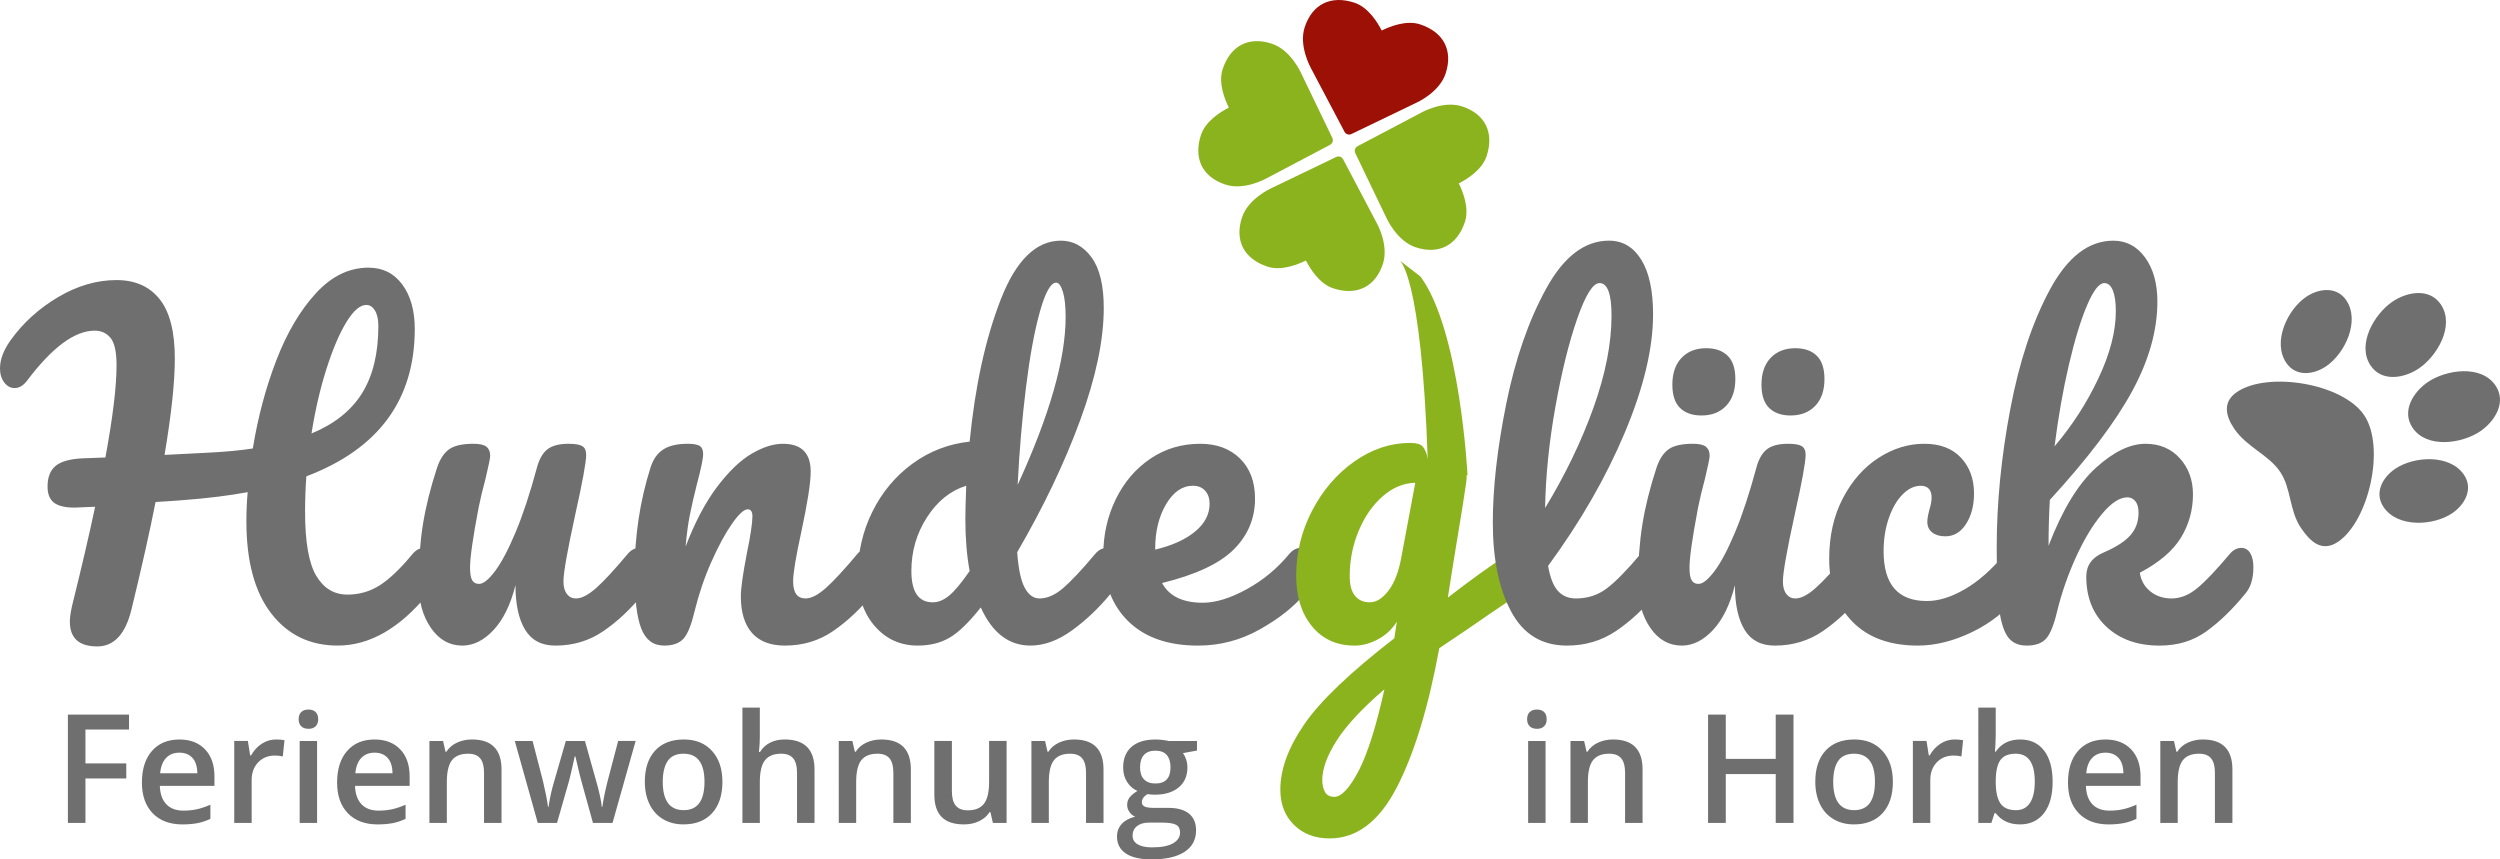
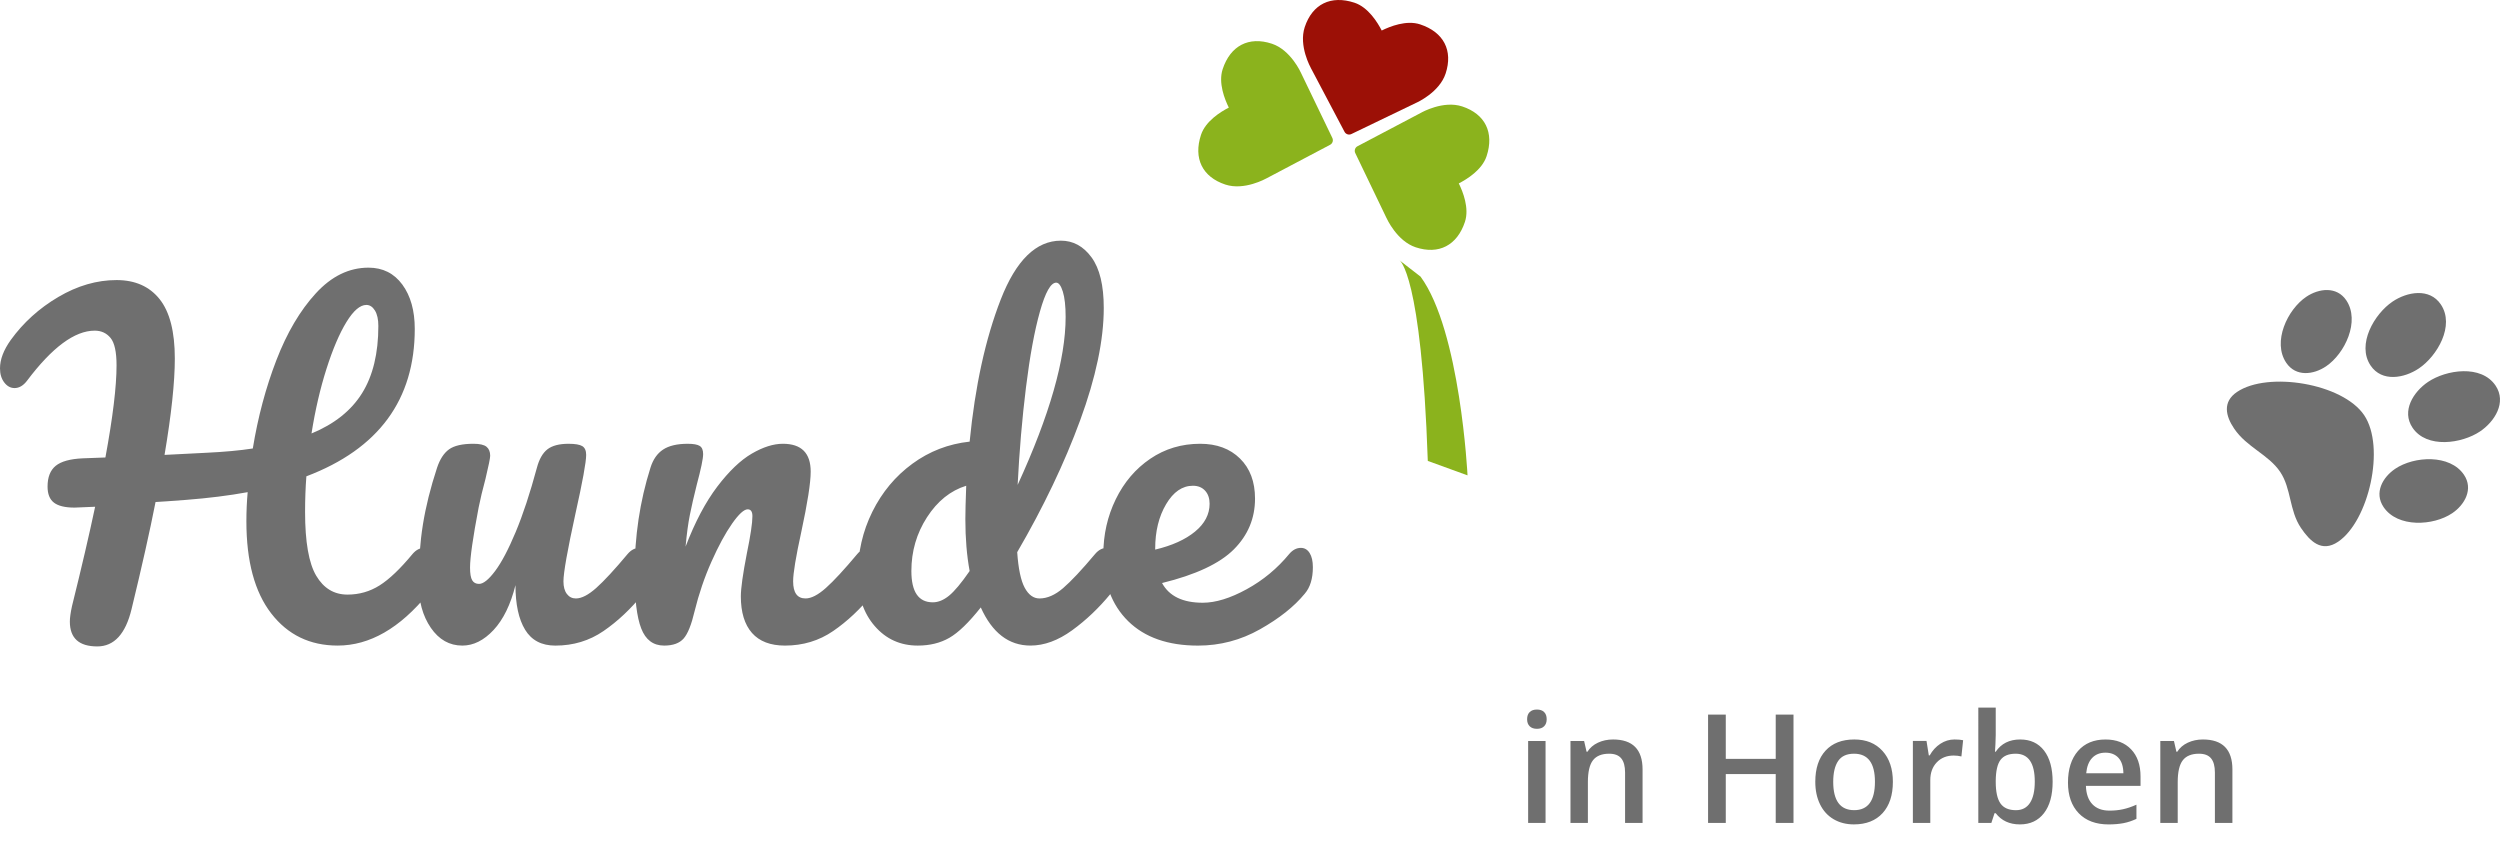
<svg xmlns="http://www.w3.org/2000/svg" version="1.1" baseProfile="tiny" id="Ebene_1" x="0px" y="0px" width="384px" height="132px" viewBox="0 0 384 132" xml:space="preserve">
  <g>
    <path fill="#6F6F6F" d="M183.229,74.611c0.789,0,1.415,0.254,1.875,0.758c0.461,0.506,0.69,1.174,0.69,2.008   c0,1.623-0.746,3.049-2.236,4.277c-1.493,1.229-3.533,2.15-6.121,2.764v-0.131c0-2.676,0.559-4.957,1.678-6.846   C180.233,75.557,181.604,74.611,183.229,74.611 M199.813,84.154c-0.658,0-1.25,0.309-1.776,0.922   c-1.843,2.238-4.024,4.049-6.549,5.43c-2.523,1.383-4.771,2.074-6.746,2.074c-3.071,0-5.156-1.01-6.252-3.027   c5.177-1.271,8.852-2.994,11.024-5.166c2.172-2.174,3.258-4.771,3.258-7.801c0-2.588-0.77-4.641-2.305-6.152   c-1.536-1.514-3.576-2.271-6.121-2.271c-2.853,0-5.408,0.77-7.667,2.303c-2.261,1.537-4.026,3.611-5.299,6.221   c-1.272,2.611-1.908,5.431-1.908,8.457c0,4.344,1.271,7.767,3.816,10.269c2.545,2.5,6.121,3.752,10.729,3.752   c3.379,0,6.549-0.834,9.51-2.502c2.961-1.666,5.255-3.488,6.877-5.464c0.834-0.963,1.252-2.323,1.252-4.079   c0-0.923-0.165-1.646-0.494-2.173S200.383,84.154,199.813,84.154 M143.278,92.516c-2.195,0-3.291-1.604-3.291-4.807   c0-3.025,0.8-5.779,2.402-8.26c1.601-2.479,3.608-4.092,6.021-4.838c-0.088,2.369-0.131,4.08-0.131,5.135   c0,2.939,0.219,5.594,0.658,7.963c-1.273,1.844-2.326,3.105-3.159,3.785S144.111,92.516,143.278,92.516 M162.232,43.416   c0.395,0,0.735,0.461,1.021,1.382c0.284,0.922,0.428,2.216,0.428,3.883c0,6.495-2.457,15.095-7.371,25.799   c0.263-5.221,0.69-10.223,1.283-15.005c0.593-4.782,1.305-8.655,2.139-11.616C160.564,44.896,161.398,43.416,162.232,43.416    M169.999,84.154c-0.658,0-1.251,0.309-1.776,0.922c-2.063,2.459-3.709,4.213-4.938,5.266c-1.228,1.055-2.435,1.58-3.619,1.58   c-0.922,0-1.679-0.549-2.271-1.646c-0.592-1.096-0.978-2.918-1.152-5.463c4.037-6.933,7.262-13.688,9.675-20.271   c2.413-6.582,3.62-12.329,3.62-17.244c0-3.465-0.625-6.055-1.876-7.766c-1.25-1.711-2.819-2.567-4.706-2.567   c-3.816,0-6.899,3.018-9.247,9.05c-2.347,6.033-3.938,13.306-4.771,21.818c-3.248,0.351-6.177,1.479-8.787,3.39   c-2.611,1.907-4.662,4.366-6.153,7.371c-1.493,3.006-2.237,6.264-2.237,9.772c0,3.204,0.865,5.803,2.6,7.799   c1.732,1.998,3.937,2.996,6.614,2.996c1.843,0,3.455-0.396,4.837-1.187c1.383-0.789,2.995-2.346,4.838-4.672   c1.754,3.904,4.3,5.857,7.635,5.857c2.106,0,4.233-0.779,6.384-2.338c2.149-1.557,4.123-3.432,5.923-5.627   c0.833-0.965,1.25-2.324,1.25-4.08c0-0.922-0.163-1.646-0.492-2.172C171.02,84.418,170.568,84.154,169.999,84.154 M102.013,99.162   c1.359,0,2.357-0.363,2.994-1.086c0.636-0.725,1.195-2.117,1.679-4.18c0.658-2.676,1.523-5.222,2.6-7.635   c1.074-2.412,2.127-4.354,3.159-5.826c1.03-1.47,1.831-2.203,2.402-2.203c0.481,0,0.724,0.352,0.724,1.053   c0,1.053-0.286,2.961-0.855,5.727c-0.614,3.158-0.922,5.354-0.922,6.58c0,2.459,0.57,4.334,1.711,5.629   c1.142,1.295,2.83,1.941,5.068,1.941c2.764,0,5.232-0.746,7.404-2.238c2.172-1.49,4.201-3.4,6.088-5.727   c0.833-0.965,1.251-2.324,1.251-4.08c0-0.922-0.165-1.646-0.494-2.172c-0.329-0.527-0.779-0.791-1.349-0.791   c-0.658,0-1.251,0.309-1.777,0.922c-2.019,2.414-3.631,4.158-4.838,5.232c-1.207,1.075-2.249,1.612-3.126,1.612   c-1.273,0-1.908-0.877-1.908-2.633c0-1.228,0.416-3.752,1.25-7.567c0.965-4.478,1.448-7.57,1.448-9.281   c0-2.853-1.426-4.277-4.278-4.277c-1.448,0-3.039,0.506-4.771,1.514c-1.733,1.01-3.499,2.699-5.299,5.068   c-1.799,2.369-3.422,5.439-4.869,9.215c0.175-1.932,0.395-3.555,0.657-4.871c0.264-1.316,0.614-2.852,1.054-4.607   c0.657-2.457,0.986-4.035,0.986-4.737c0-0.615-0.176-1.031-0.525-1.25c-0.353-0.22-0.966-0.33-1.844-0.33   c-1.624,0-2.886,0.297-3.783,0.89c-0.9,0.592-1.547,1.524-1.942,2.797c-1.624,5.133-2.435,10.553-2.435,16.256   c0,3.86,0.339,6.67,1.02,8.424C99.171,98.285,100.345,99.162,102.013,99.162 M71.015,99.162c1.711,0,3.312-0.801,4.804-2.402   c1.491-1.602,2.61-3.895,3.357-6.879c0,2.939,0.492,5.223,1.48,6.846c0.987,1.625,2.534,2.437,4.64,2.437   c2.765,0,5.232-0.746,7.404-2.238c2.172-1.491,4.201-3.399,6.088-5.728c0.833-0.963,1.25-2.323,1.25-4.079   c0-0.923-0.164-1.646-0.493-2.173c-0.329-0.526-0.779-0.789-1.35-0.789c-0.658,0-1.25,0.308-1.777,0.921   c-2.018,2.414-3.631,4.157-4.837,5.233c-1.207,1.074-2.249,1.611-3.126,1.611c-0.57,0-1.032-0.23-1.382-0.691   c-0.352-0.461-0.527-1.106-0.527-1.94c0-1.315,0.614-4.781,1.844-10.397c1.096-4.914,1.645-7.92,1.645-9.019   c0-0.658-0.197-1.106-0.592-1.349c-0.396-0.241-1.097-0.362-2.106-0.362c-1.447,0-2.533,0.287-3.258,0.854   c-0.724,0.57-1.262,1.515-1.612,2.832c-1.054,3.904-2.139,7.195-3.258,9.871c-1.119,2.678-2.172,4.674-3.159,5.988   c-0.987,1.316-1.81,1.977-2.469,1.977c-0.482,0-0.834-0.188-1.053-0.561c-0.22-0.373-0.329-1.021-0.329-1.941   c0-1.535,0.438-4.606,1.317-9.215c0.263-1.316,0.613-2.785,1.053-4.408c0.482-2.02,0.724-3.203,0.724-3.555   c0-0.613-0.188-1.074-0.56-1.383c-0.373-0.307-1.043-0.461-2.007-0.461c-1.711,0-2.962,0.287-3.752,0.855   c-0.789,0.569-1.404,1.514-1.843,2.83c-1.01,3.071-1.733,5.979-2.172,8.721c-0.438,2.742-0.658,5.76-0.658,9.051   c0,2.721,0.626,4.99,1.876,6.813C67.428,98.252,69.039,99.162,71.015,99.162 M56.272,46.838c0.525,0,0.965,0.286,1.315,0.855   c0.352,0.571,0.527,1.361,0.527,2.37c0,4.212-0.834,7.657-2.501,10.333c-1.668,2.676-4.257,4.738-7.766,6.186   c0.568-3.597,1.337-6.91,2.303-9.938c0.965-3.027,1.985-5.418,3.06-7.174C54.286,47.716,55.307,46.838,56.272,46.838    M65.157,84.154c-0.658,0-1.25,0.309-1.777,0.922c-1.887,2.281-3.576,3.896-5.067,4.838c-1.492,0.943-3.137,1.416-4.937,1.416   c-2.063,0-3.664-0.967-4.805-2.896c-1.141-1.93-1.711-5.199-1.711-9.807c0-1.887,0.066-3.707,0.198-5.463   c11.1-4.211,16.65-11.759,16.65-22.641c0-2.807-0.637-5.078-1.908-6.812c-1.273-1.732-3.007-2.599-5.199-2.599   c-2.984,0-5.684,1.316-8.096,3.949c-2.413,2.632-4.433,6.055-6.055,10.267c-1.624,4.212-2.83,8.732-3.62,13.559   c-1.975,0.307-4.344,0.524-7.107,0.657l-6.45,0.328c1.053-6.229,1.579-11.166,1.579-14.808c0-4.124-0.779-7.163-2.336-9.116   c-1.558-1.952-3.763-2.929-6.615-2.929c-3.027,0-6.011,0.867-8.95,2.6c-2.941,1.734-5.376,3.939-7.306,6.614   C0.549,53.771,0,55.22,0,56.579c0,0.879,0.22,1.603,0.658,2.172c0.438,0.571,0.964,0.856,1.579,0.856   c0.702,0,1.338-0.372,1.909-1.119c3.861-5.134,7.327-7.7,10.399-7.7c1.009,0,1.82,0.373,2.435,1.118   c0.614,0.747,0.921,2.151,0.921,4.213c0,3.247-0.57,7.963-1.711,14.15L12.702,70.4c-1.931,0.088-3.313,0.473-4.146,1.149   c-0.834,0.683-1.251,1.744-1.251,3.193c0,1.142,0.329,1.965,0.987,2.467c0.659,0.506,1.712,0.759,3.16,0.759l3.159-0.132   c-0.879,4.168-2.063,9.259-3.554,15.269c-0.22,1.012-0.329,1.801-0.329,2.369c0,2.545,1.403,3.817,4.212,3.817   c2.588,0,4.344-1.908,5.265-5.726c1.58-6.493,2.807-11.979,3.686-16.455c0.833-0.043,2.391-0.151,4.673-0.327   c3.422-0.265,6.581-0.658,9.477-1.187c-0.132,1.492-0.196,2.984-0.196,4.476c0,6.146,1.271,10.86,3.816,14.151   c2.544,3.291,5.945,4.937,10.201,4.937c4.914,0,9.544-2.654,13.887-7.966C66.582,90.188,67,88.828,67,87.117   c0-0.922-0.165-1.646-0.494-2.172C66.178,84.418,65.728,84.154,65.157,84.154" />
-     <path fill="#8BB31D" d="M204.945,122.395c-0.656,0-1.129-0.24-1.414-0.725c-0.285-0.482-0.428-1.098-0.428-1.843   c0-1.755,0.746-3.795,2.237-6.12c1.491-2.326,3.927-4.938,7.306-7.833c-1.271,5.748-2.6,9.938-3.98,12.571   C207.283,121.078,206.044,122.395,204.945,122.395 M210.409,92.514c-0.966,0-1.722-0.328-2.271-0.986   c-0.55-0.657-0.822-1.666-0.822-3.027c0-2.457,0.461-4.782,1.381-6.977c0.922-2.193,2.15-3.959,3.688-5.299   c1.535-1.338,3.202-2.027,5.002-2.072l-2.107,11.255c-0.393,2.28-1.053,4.036-1.973,5.266   C212.385,91.902,211.419,92.514,210.409,92.514 M233.643,84.287c-0.438,0-0.943,0.176-1.514,0.527   c-3.115,2.018-6.361,4.343-9.74,6.976c0.219-1.403,0.428-2.731,0.625-3.981s0.383-2.401,0.559-3.455   c0.923-5.528,1.472-8.973,1.646-10.334c0.043-0.307,0.064-0.723,0.064-1.25c0-0.965-0.229-1.611-0.69-1.94   c-0.46-0.329-1.239-0.494-2.336-0.494c-1.098,0-2.063,0.09-2.896,0.265c-0.221-0.966-0.494-1.636-0.823-2.009   c-0.328-0.37-0.978-0.56-1.94-0.56c-3.027,0-5.891,0.955-8.589,2.863s-4.86,4.433-6.483,7.568   c-1.623,3.137-2.435,6.461-2.435,9.971c0,3.203,0.812,5.791,2.435,7.768c1.623,1.974,3.795,2.961,6.518,2.961   c1.184,0,2.379-0.316,3.587-0.954c1.206-0.636,2.183-1.547,2.929-2.729l-0.396,2.564c-6.759,5.223-11.364,9.62-13.821,13.195   c-2.457,3.576-3.686,6.922-3.686,10.037c0,2.238,0.701,4.049,2.105,5.431s3.225,2.073,5.463,2.073c4.168,0,7.602-2.6,10.301-7.799   c2.697-5.199,4.879-12.342,6.547-21.424l4.213-2.83c1.756-1.229,4.52-3.115,8.293-5.66c0.658-0.438,1.143-0.942,1.447-1.514   c0.309-0.568,0.461-1.359,0.461-2.369c0-0.834-0.164-1.523-0.493-2.072C234.662,84.563,234.213,84.287,233.643,84.287" />
-     <path fill="#6F6F6F" d="M323.216,43.481c0.568,0,1.009,0.373,1.315,1.119c0.306,0.746,0.461,1.821,0.461,3.225   c0,3.072-0.889,6.494-2.666,10.267c-1.776,3.774-4.025,7.262-6.746,10.465c0.57-4.519,1.307-8.698,2.205-12.538   c0.898-3.839,1.831-6.888,2.797-9.148C321.548,44.611,322.426,43.481,323.216,43.481 M344.275,84.154   c-0.657,0-1.25,0.309-1.776,0.922c-2.063,2.459-3.729,4.213-5.002,5.266c-1.272,1.055-2.591,1.58-3.948,1.58   c-1.273,0-2.359-0.361-3.259-1.086s-1.438-1.678-1.612-2.863c2.983-1.578,5.09-3.377,6.318-5.396s1.844-4.234,1.844-6.647   c0-2.193-0.671-4.035-2.009-5.527c-1.339-1.492-3.104-2.238-5.298-2.238c-2.369,0-4.915,1.24-7.635,3.719   c-2.722,2.479-5.133,6.461-7.24,11.945c0-2.412,0.066-4.76,0.197-7.041c5.836-6.363,10.047-11.924,12.637-16.686   c2.589-4.76,3.884-9.356,3.884-13.788c0-2.764-0.625-5.012-1.876-6.746c-1.25-1.733-2.887-2.6-4.902-2.6   c-3.773,0-7.01,2.491-9.707,7.47c-2.699,4.981-4.74,11.134-6.121,18.462c-1.383,7.328-2.074,14.371-2.074,21.126   c0,3.994,0.109,7.021,0.33,9.082c0.219,2.063,0.646,3.588,1.283,4.574c0.635,0.987,1.635,1.481,2.994,1.481   s2.357-0.363,2.995-1.086c0.636-0.726,1.194-2.117,1.679-4.181c0.7-2.852,1.666-5.627,2.896-8.326   c1.229-2.696,2.556-4.901,3.981-6.612c1.426-1.713,2.73-2.567,3.916-2.567c0.481,0,0.889,0.196,1.217,0.592   c0.33,0.396,0.494,0.988,0.494,1.776c0,1.361-0.418,2.513-1.25,3.455c-0.834,0.945-2.217,1.834-4.146,2.666   c-1.756,0.748-2.633,1.976-2.633,3.687c0,3.203,1.031,5.771,3.094,7.701s4.781,2.896,8.161,2.896c2.765,0,5.155-0.726,7.174-2.173   c2.019-1.448,4.017-3.379,5.989-5.793c0.832-0.963,1.251-2.323,1.251-4.079c0-0.923-0.165-1.646-0.494-2.173   S344.846,84.154,344.275,84.154 M294.585,99.162c2.677,0,5.452-0.691,8.326-2.074c2.873-1.381,5.341-3.346,7.403-5.891   c0.834-1.053,1.252-2.412,1.252-4.08c0-0.922-0.166-1.646-0.494-2.172c-0.329-0.527-0.779-0.791-1.35-0.791   c-0.658,0-1.25,0.309-1.777,0.922c-2.019,2.414-4.07,4.225-6.153,5.43c-2.084,1.209-4.024,1.811-5.824,1.811   c-4.433,0-6.647-2.543-6.647-7.633c0-1.844,0.264-3.533,0.791-5.068c0.525-1.536,1.228-2.754,2.105-3.653   c0.877-0.897,1.819-1.349,2.83-1.349c0.525,0,0.932,0.154,1.219,0.459c0.283,0.31,0.426,0.748,0.426,1.318   s-0.109,1.185-0.328,1.842c-0.045,0.177-0.11,0.461-0.197,0.855c-0.089,0.395-0.132,0.746-0.132,1.053   c0,0.703,0.252,1.252,0.757,1.646c0.504,0.395,1.173,0.592,2.008,0.592c1.316,0,2.381-0.637,3.191-1.908   c0.813-1.272,1.218-2.83,1.218-4.674c0-2.236-0.669-4.068-2.007-5.496c-1.34-1.424-3.215-2.139-5.629-2.139   c-2.457,0-4.803,0.725-7.041,2.172c-2.238,1.449-4.059,3.512-5.463,6.188c-1.404,2.677-2.106,5.791-2.106,9.347   c0,3.991,1.194,7.207,3.588,9.641C286.939,97.943,290.285,99.162,294.585,99.162 M275.039,63.818c1.579,0,2.84-0.494,3.783-1.481   c0.943-0.987,1.416-2.358,1.416-4.113c0-1.623-0.395-2.819-1.186-3.587c-0.789-0.767-1.888-1.152-3.289-1.152   c-1.58,0-2.843,0.494-3.785,1.481c-0.944,0.987-1.416,2.359-1.416,4.113c0,1.624,0.396,2.82,1.186,3.587   C272.538,63.435,273.635,63.818,275.039,63.818 M261.35,63.818c1.58,0,2.84-0.494,3.784-1.481c0.942-0.987,1.415-2.358,1.415-4.113   c0-1.623-0.395-2.819-1.186-3.587c-0.789-0.767-1.887-1.152-3.29-1.152c-1.58,0-2.841,0.494-3.784,1.481   c-0.943,0.987-1.415,2.359-1.415,4.113c0,1.624,0.396,2.82,1.185,3.587C258.85,63.435,259.943,63.818,261.35,63.818    M258.322,99.162c1.711,0,3.313-0.801,4.804-2.402c1.491-1.601,2.61-3.895,3.356-6.879c0,2.939,0.494,5.223,1.481,6.846   c0.985,1.625,2.532,2.437,4.64,2.437c2.765,0,5.231-0.746,7.404-2.238c2.172-1.491,4.2-3.399,6.088-5.728   c0.834-0.963,1.25-2.323,1.25-4.079c0-0.923-0.164-1.646-0.492-2.173c-0.33-0.526-0.781-0.789-1.352-0.789   c-0.657,0-1.25,0.308-1.775,0.921c-2.02,2.414-3.632,4.157-4.838,5.233c-1.207,1.074-2.248,1.611-3.125,1.611   c-0.572,0-1.033-0.23-1.383-0.691c-0.354-0.461-0.527-1.106-0.527-1.94c0-1.315,0.614-4.781,1.844-10.397   c1.096-4.914,1.646-7.92,1.646-9.019c0-0.658-0.196-1.106-0.593-1.349c-0.395-0.241-1.098-0.362-2.105-0.362   c-1.447,0-2.533,0.287-3.258,0.854c-0.725,0.57-1.263,1.515-1.613,2.832c-1.053,3.904-2.139,7.195-3.256,9.871   c-1.119,2.678-2.173,4.674-3.16,5.988c-0.987,1.316-1.811,1.977-2.469,1.977c-0.482,0-0.834-0.188-1.054-0.561   s-0.328-1.021-0.328-1.941c0-1.535,0.438-4.606,1.315-9.215c0.264-1.316,0.613-2.785,1.054-4.408   c0.481-2.02,0.726-3.203,0.726-3.555c0-0.613-0.188-1.074-0.562-1.383c-0.373-0.307-1.043-0.461-2.007-0.461   c-1.711,0-2.963,0.287-3.752,0.855c-0.79,0.569-1.404,1.514-1.844,2.83c-1.008,3.071-1.732,5.979-2.17,8.721   c-0.44,2.742-0.66,5.76-0.66,9.051c0,2.721,0.627,4.99,1.877,6.813C254.734,98.252,256.348,99.162,258.322,99.162 M245.688,43.481   c1.228,0,1.842,1.668,1.842,5.002c0,4.256-0.922,8.962-2.764,14.117c-1.844,5.157-4.322,10.3-7.438,15.435   c0.088-4.959,0.614-10.137,1.58-15.533c0.964-5.397,2.083-9.916,3.356-13.558C243.535,45.303,244.678,43.481,245.688,43.481    M253.781,84.154c-0.658,0-1.25,0.309-1.777,0.922c-2.105,2.502-3.84,4.27-5.197,5.299c-1.361,1.031-2.941,1.547-4.74,1.547   c-1.142,0-2.063-0.383-2.764-1.152c-0.703-0.768-1.207-2.049-1.515-3.85c4.958-6.756,8.886-13.58,11.78-20.469   c2.896-6.888,4.345-12.943,4.345-18.165c0-3.642-0.604-6.439-1.81-8.392c-1.209-1.952-2.863-2.929-4.97-2.929   c-3.729,0-6.944,2.458-9.643,7.372c-2.699,4.914-4.739,10.793-6.121,17.638s-2.072,12.944-2.072,18.296   c0,5.574,0.931,10.115,2.798,13.625c1.862,3.512,4.727,5.266,8.588,5.266c2.808,0,5.318-0.746,7.537-2.238   c2.215-1.49,4.266-3.4,6.151-5.727c0.833-0.965,1.251-2.324,1.251-4.08c0-0.922-0.165-1.646-0.493-2.172   C254.803,84.418,254.352,84.154,253.781,84.154" />
    <path fill="#8BB31D" d="M208.13,22.915c-0.063,0.193-0.056,0.41,0.042,0.603l4.766,9.912c0.071,0.144,1.623,3.601,4.521,4.557   c3.538,1.167,6.361-0.298,7.555-3.909c0.696-2.113-0.316-4.643-0.945-5.907c1.259-0.643,3.576-2.074,4.273-4.187   c1.189-3.611-0.21-6.469-3.748-7.636c-2.898-0.955-6.201,0.901-6.318,0.97l-9.752,5.137   C208.33,22.552,208.193,22.722,208.13,22.915" />
    <path fill="#8BB31D" d="M204.688,21.784c-0.064,0.193-0.201,0.363-0.394,0.46l-9.726,5.133c-0.146,0.073-3.448,1.93-6.346,0.974   c-3.538-1.167-4.938-4.025-3.748-7.636c0.697-2.113,3.016-3.544,4.272-4.187c-0.628-1.264-1.641-3.794-0.943-5.907   c1.19-3.611,4.016-5.076,7.554-3.909c2.897,0.956,4.449,4.413,4.502,4.537l4.785,9.932   C204.741,21.374,204.75,21.591,204.688,21.784" />
-     <path fill="#8BB31D" d="M205.843,24.071c-0.192-0.064-0.409-0.055-0.604,0.042l-9.911,4.765c-0.144,0.072-3.601,1.623-4.557,4.522   c-1.167,3.538,0.298,6.363,3.91,7.554c2.112,0.697,4.643-0.316,5.906-0.944c0.643,1.257,2.073,3.576,4.188,4.273   c3.61,1.19,6.469-0.21,7.636-3.748c0.954-2.898-0.9-6.201-0.97-6.318l-5.138-9.753C206.205,24.271,206.035,24.135,205.843,24.071" />
    <path fill="#9C1006" d="M206.975,20.628c-0.192-0.064-0.363-0.2-0.461-0.393l-5.133-9.725c-0.072-0.146-1.93-3.448-0.974-6.346   c1.167-3.538,4.024-4.938,7.636-3.748c2.113,0.697,3.544,3.016,4.188,4.273c1.265-0.628,3.793-1.641,5.906-0.944   c3.611,1.191,5.076,4.016,3.909,7.554c-0.956,2.898-4.413,4.45-4.537,4.502l-9.932,4.785   C207.384,20.683,207.167,20.692,206.975,20.628" />
    <path fill="#8BB31D" d="M214.962,39.982c0,0,3.363,1.913,4.347,30.813l6.104,2.221c0,0-1.108-22.201-7.215-30.526L214.962,39.982z" />
    <path fill="#6F6F6F" d="M378.468,72.93c-2.155-3.195-7.667-2.879-10.563-0.924c-1.938,1.307-3.268,3.686-1.786,5.883   c2.155,3.197,7.647,2.894,10.544,0.939C378.6,77.521,379.936,75.107,378.468,72.93 M370.568,65.703   c2.185,3.236,7.578,2.445,10.375,0.559c2.238-1.509,4.113-4.46,2.375-7.037c-2.196-3.256-7.578-2.445-10.375-0.559   C370.706,60.174,368.831,63.125,370.568,65.703 M363.135,63.771c-3.301-4.894-14.791-6.763-19.525-3.57   c-2.258,1.522-1.758,3.685-0.451,5.622c1.953,2.898,5.268,3.976,7.072,6.652c1.725,2.557,1.383,5.926,3.188,8.604   c1.375,2.037,3.175,3.846,5.712,2.135C363.844,80.033,366.436,68.666,363.135,63.771 M357.286,56.265   c2.896-1.954,5.255-6.945,3.101-10.141c-1.469-2.177-4.207-1.842-6.146-0.535c-2.896,1.954-5.234,6.932-3.079,10.128   C352.645,57.914,355.35,57.571,357.286,56.265 M371.543,56.588c2.797-1.886,5.563-6.572,3.367-9.828   c-1.737-2.577-5.176-1.944-7.413-0.435c-2.797,1.886-5.552,6.593-3.367,9.829C365.867,58.73,369.307,58.097,371.543,56.588" />
-     <path fill="#6F6F6F" d="M175.709,115.963c0.398-0.439,0.984-0.66,1.758-0.66c0.782,0,1.364,0.223,1.747,0.666   c0.383,0.444,0.575,1.075,0.575,1.896c0,1.654-0.774,2.48-2.322,2.48c-0.759,0-1.341-0.213-1.747-0.638   c-0.405-0.425-0.608-1.032-0.608-1.821C175.111,117.044,175.311,116.402,175.709,115.963 M174.639,126.896   c0.451-0.36,1.061-0.541,1.827-0.541h2.026c1.062,0,1.788,0.115,2.179,0.348c0.392,0.23,0.586,0.619,0.586,1.166   c0,0.691-0.355,1.244-1.069,1.662c-0.714,0.417-1.799,0.626-3.256,0.626c-0.94,0-1.671-0.156-2.19-0.468   c-0.521-0.312-0.779-0.754-0.779-1.33C173.962,127.743,174.188,127.256,174.639,126.896 M179.493,113.813   c-0.197-0.054-0.491-0.104-0.882-0.153c-0.392-0.05-0.765-0.074-1.121-0.074c-1.593,0-2.821,0.376-3.683,1.127   c-0.86,0.751-1.292,1.812-1.292,3.175c0,0.852,0.203,1.594,0.609,2.227c0.406,0.634,0.936,1.092,1.588,1.371   c-0.523,0.318-0.918,0.642-1.184,0.969c-0.267,0.326-0.398,0.725-0.398,1.195c0,0.371,0.115,0.726,0.348,1.063   c0.23,0.338,0.524,0.582,0.882,0.734c-0.88,0.205-1.565,0.57-2.055,1.098c-0.489,0.527-0.734,1.178-0.734,1.952   c0,1.123,0.452,1.987,1.354,2.595c0.903,0.607,2.212,0.911,3.928,0.911c2.223,0,3.922-0.388,5.099-1.161   c1.176-0.773,1.764-1.874,1.764-3.301c0-1.115-0.36-1.969-1.081-2.561c-0.721-0.592-1.775-0.889-3.165-0.889h-2.195   c-0.722,0-1.217-0.07-1.486-0.217c-0.269-0.145-0.404-0.359-0.404-0.646c0-0.479,0.289-0.896,0.865-1.254   c0.327,0.062,0.691,0.092,1.093,0.092c1.571,0,2.805-0.371,3.699-1.115c0.896-0.743,1.343-1.764,1.343-3.063   c0-0.433-0.063-0.843-0.192-1.229c-0.129-0.388-0.293-0.714-0.49-0.979l2.151-0.396v-1.469H179.493L179.493,113.813z    M169.5,118.193c0-3.072-1.51-4.609-4.53-4.609c-0.85,0-1.624,0.163-2.321,0.49c-0.698,0.326-1.237,0.789-1.616,1.388h-0.137   l-0.375-1.649h-2.096V126.4h2.675v-6.271c0-1.57,0.263-2.689,0.785-3.357c0.524-0.668,1.352-1.002,2.482-1.002   c0.849,0,1.47,0.238,1.861,0.719c0.39,0.478,0.586,1.201,0.586,2.173v7.739h2.686V118.193L169.5,118.193z M154.613,126.4v-12.588   h-2.688v6.271c0,1.579-0.263,2.703-0.791,3.375c-0.526,0.671-1.352,1.007-2.475,1.007c-0.842,0-1.461-0.24-1.855-0.723   c-0.394-0.482-0.592-1.204-0.592-2.168v-7.762h-2.698v8.229c0,1.54,0.376,2.689,1.128,3.449c0.751,0.758,1.889,1.138,3.414,1.138   c0.881,0,1.663-0.167,2.351-0.501c0.687-0.334,1.216-0.793,1.588-1.377h0.136l0.376,1.65H154.613L154.613,126.4z M139.907,118.193   c0-3.072-1.51-4.609-4.53-4.609c-0.85,0-1.624,0.163-2.322,0.49c-0.697,0.326-1.236,0.789-1.615,1.388h-0.137l-0.376-1.649h-2.094   V126.4h2.674v-6.271c0-1.57,0.263-2.689,0.786-3.357s1.351-1.002,2.481-1.002c0.85,0,1.47,0.238,1.86,0.719   c0.392,0.478,0.586,1.201,0.586,2.173v7.739h2.687L139.907,118.193L139.907,118.193z M125.111,118.193   c0-3.072-1.525-4.609-4.576-4.609c-0.865,0-1.622,0.167-2.271,0.501s-1.155,0.804-1.52,1.411h-0.171   c0.091-0.818,0.137-1.589,0.137-2.311v-4.496h-2.675V126.4h2.675v-6.25c0-1.578,0.264-2.703,0.791-3.373   c0.527-0.672,1.354-1.008,2.477-1.008c0.849,0,1.47,0.237,1.86,0.717c0.391,0.479,0.586,1.203,0.586,2.174v7.74h2.687V118.193   L125.111,118.193z M102.558,116.885c0.505-0.744,1.318-1.115,2.441-1.115c2.14,0,3.21,1.438,3.21,4.313   c0,2.905-1.063,4.358-3.187,4.358c-2.148,0-3.222-1.453-3.222-4.358C101.801,118.695,102.053,117.629,102.558,116.885    M109.37,115.343c-1.063-1.173-2.504-1.759-4.325-1.759c-1.905,0-3.381,0.573-4.428,1.719c-1.047,1.146-1.571,2.739-1.571,4.78   c0,1.313,0.243,2.466,0.729,3.46c0.484,0.994,1.18,1.757,2.083,2.288c0.902,0.53,1.941,0.797,3.118,0.797   c1.882,0,3.35-0.577,4.404-1.729c1.056-1.153,1.582-2.758,1.582-4.814C110.963,118.096,110.432,116.516,109.37,115.343    M94.084,126.4l3.551-12.588h-2.686l-1.628,6.201c-0.417,1.678-0.684,2.982-0.796,3.916h-0.091   c-0.031-0.426-0.132-1.021-0.303-1.787c-0.171-0.766-0.313-1.336-0.427-1.707l-1.855-6.623h-2.937L85,120.436   c-0.114,0.356-0.248,0.894-0.404,1.61c-0.154,0.718-0.271,1.353-0.347,1.906h-0.068c-0.151-1.093-0.409-2.405-0.773-3.938   l-1.605-6.201h-2.731L82.6,126.4h2.96l1.673-5.852c0.258-0.857,0.606-2.311,1.047-4.357h0.103c0.517,2.268,0.872,3.713,1.07,4.336   l1.627,5.873H94.084z M77.034,118.193c0-3.072-1.51-4.609-4.53-4.609c-0.85,0-1.624,0.163-2.322,0.49   c-0.697,0.326-1.236,0.789-1.615,1.388h-0.138l-0.375-1.649h-2.095V126.4h2.675v-6.271c0-1.57,0.263-2.689,0.786-3.357   s1.351-1.002,2.481-1.002c0.849,0,1.47,0.238,1.86,0.719c0.391,0.478,0.586,1.201,0.586,2.173v7.739h2.687V118.193z M59.54,116.413   c0.486,0.534,0.736,1.321,0.751,2.36h-5.713c0.098-1.031,0.404-1.816,0.916-2.355c0.512-0.538,1.193-0.809,2.043-0.809   S59.054,115.878,59.54,116.413 M60.314,126.436c0.668-0.131,1.328-0.351,1.98-0.66v-2.174c-0.737,0.324-1.425,0.56-2.065,0.698   c-0.643,0.142-1.334,0.212-2.077,0.212c-1.131,0-2.008-0.328-2.63-0.984s-0.952-1.596-0.99-2.817h8.389v-1.444   c0-1.769-0.481-3.156-1.446-4.166c-0.964-1.01-2.275-1.515-3.938-1.515c-1.791,0-3.198,0.588-4.223,1.765   c-1.024,1.178-1.536,2.793-1.536,4.85c0,2.003,0.552,3.576,1.656,4.718s2.635,1.713,4.592,1.713   C58.884,126.628,59.646,126.563,60.314,126.436 M46.263,111.553c0.263,0.262,0.637,0.393,1.121,0.393   c0.472,0,0.837-0.131,1.1-0.393c0.261-0.262,0.392-0.621,0.392-1.076c0-0.478-0.131-0.846-0.392-1.104   c-0.263-0.258-0.628-0.387-1.1-0.387c-0.484,0-0.858,0.129-1.121,0.387c-0.262,0.258-0.392,0.626-0.392,1.104   C45.871,110.932,46.001,111.291,46.263,111.553 M48.705,113.813H46.03V126.4h2.675V113.813L48.705,113.813z M40.197,114.244   c-0.672,0.439-1.216,1.035-1.634,1.787h-0.137l-0.353-2.219H35.98V126.4h2.674v-6.58c0-1.114,0.332-2.021,0.996-2.719   c0.664-0.699,1.53-1.049,2.601-1.049c0.41,0,0.804,0.047,1.185,0.139l0.262-2.494c-0.351-0.075-0.793-0.113-1.332-0.113   C41.591,113.584,40.868,113.805,40.197,114.244 M29.561,116.413c0.485,0.534,0.735,1.321,0.752,2.36h-5.714   c0.098-1.031,0.404-1.816,0.916-2.355c0.513-0.538,1.193-0.809,2.043-0.809C28.407,115.609,29.075,115.878,29.561,116.413    M30.334,126.436c0.668-0.131,1.328-0.351,1.981-0.66v-2.174c-0.736,0.324-1.426,0.56-2.066,0.698   c-0.641,0.142-1.334,0.212-2.077,0.212c-1.131,0-2.007-0.328-2.629-0.984c-0.623-0.656-0.953-1.596-0.991-2.817h8.389v-1.444   c0-1.769-0.482-3.156-1.446-4.166c-0.963-1.01-2.276-1.515-3.938-1.515c-1.791,0-3.198,0.588-4.222,1.765   c-1.025,1.178-1.537,2.793-1.537,4.85c0,2.003,0.552,3.576,1.656,4.718s2.635,1.713,4.593,1.713   C28.904,126.628,29.667,126.563,30.334,126.436 M13.125,119.57h6.271v-2.312h-6.271v-5.2h6.693v-2.3h-9.39V126.4h2.697V119.57z" />
    <path fill="#6F6F6F" d="M342.898,118.193c0-3.072-1.512-4.609-4.53-4.609c-0.851,0-1.624,0.163-2.322,0.49   c-0.698,0.326-1.237,0.789-1.616,1.388h-0.137l-0.376-1.649h-2.094V126.4h2.675v-6.271c0-1.57,0.262-2.689,0.785-3.357   s1.352-1.002,2.48-1.002c0.851,0,1.471,0.239,1.86,0.719c0.392,0.478,0.587,1.201,0.587,2.174v7.738h2.688V118.193L342.898,118.193   z M325.404,116.413c0.484,0.534,0.734,1.321,0.75,2.36h-5.713c0.099-1.031,0.402-1.816,0.916-2.355   c0.513-0.538,1.192-0.809,2.043-0.809C324.25,115.609,324.918,115.878,325.404,116.413 M326.178,126.434   c0.668-0.129,1.327-0.349,1.98-0.658V123.6c-0.736,0.328-1.426,0.562-2.066,0.7c-0.641,0.142-1.333,0.212-2.076,0.212   c-1.132,0-2.008-0.328-2.629-0.984c-0.623-0.656-0.953-1.596-0.99-2.817h8.389v-1.444c0-1.769-0.482-3.156-1.445-4.166   c-0.964-1.01-2.275-1.515-3.938-1.515c-1.791,0-3.199,0.588-4.225,1.765c-1.023,1.178-1.537,2.793-1.537,4.85   c0,2.003,0.553,3.576,1.656,4.718s2.635,1.713,4.594,1.713C324.747,126.628,325.51,126.563,326.178,126.434 M312.542,120.061   c0,1.418-0.244,2.504-0.733,3.256c-0.488,0.752-1.209,1.127-2.156,1.127c-1.102,0-1.895-0.344-2.379-1.03   c-0.485-0.687-0.729-1.796-0.729-3.329v-0.182c0.015-1.487,0.261-2.549,0.733-3.182c0.475-0.635,1.25-0.951,2.328-0.951   C311.563,115.77,312.542,117.2,312.542,120.061 M306.544,115.462h-0.114c0.016-0.167,0.038-0.558,0.069-1.172   c0.03-0.615,0.045-1.077,0.045-1.39v-4.211h-2.675V126.4h2.004l0.488-1.491h0.183c0.88,1.146,2.117,1.719,3.711,1.719   c1.578,0,2.812-0.575,3.699-1.726c0.887-1.148,1.331-2.756,1.331-4.819c0-2.056-0.438-3.653-1.314-4.792s-2.1-1.707-3.67-1.707   C308.646,113.584,307.395,114.21,306.544,115.462 M298.036,114.244c-0.671,0.439-1.216,1.035-1.634,1.787h-0.137l-0.354-2.221   h-2.094v12.59h2.675v-6.58c0-1.114,0.332-2.021,0.995-2.721c0.664-0.697,1.531-1.047,2.602-1.047c0.409,0,0.805,0.047,1.184,0.139   l0.263-2.494c-0.349-0.075-0.793-0.113-1.332-0.113C299.43,113.584,298.708,113.805,298.036,114.244 M282.341,116.885   c0.505-0.744,1.318-1.115,2.441-1.115c2.14,0,3.21,1.438,3.21,4.313c0,2.907-1.063,4.358-3.188,4.358   c-2.147,0-3.222-1.451-3.222-4.358C281.584,118.695,281.836,117.629,282.341,116.885 M289.152,115.343   c-1.063-1.173-2.504-1.759-4.324-1.759c-1.905,0-3.381,0.573-4.428,1.719c-1.049,1.146-1.571,2.739-1.571,4.78   c0,1.313,0.243,2.466,0.729,3.46c0.485,0.994,1.18,1.757,2.082,2.288c0.903,0.53,1.942,0.797,3.118,0.797   c1.882,0,3.351-0.577,4.405-1.729c1.055-1.153,1.582-2.758,1.582-4.814C290.746,118.096,290.215,116.516,289.152,115.343    M275.482,109.76h-2.731v6.807h-7.671v-6.807h-2.721V126.4h2.721v-7.5h7.671v7.5h2.731V109.76z M252.298,118.193   c0-3.072-1.51-4.609-4.53-4.609c-0.85,0-1.623,0.163-2.32,0.49c-0.698,0.326-1.236,0.789-1.616,1.388h-0.136l-0.377-1.649h-2.094   V126.4h2.674v-6.271c0-1.57,0.263-2.689,0.785-3.357c0.523-0.668,1.352-1.002,2.481-1.002c0.851,0,1.47,0.239,1.86,0.719   c0.392,0.478,0.586,1.201,0.586,2.174v7.738h2.687V118.193z M234.958,111.553c0.263,0.262,0.635,0.393,1.121,0.393   c0.471,0,0.837-0.131,1.099-0.393s0.393-0.621,0.393-1.076c0-0.478-0.131-0.846-0.393-1.104s-0.628-0.387-1.099-0.387   c-0.486,0-0.858,0.129-1.121,0.387s-0.394,0.626-0.394,1.104C234.564,110.932,234.695,111.291,234.958,111.553 M237.398,113.813   h-2.676V126.4h2.676V113.813z" />
  </g>
</svg>